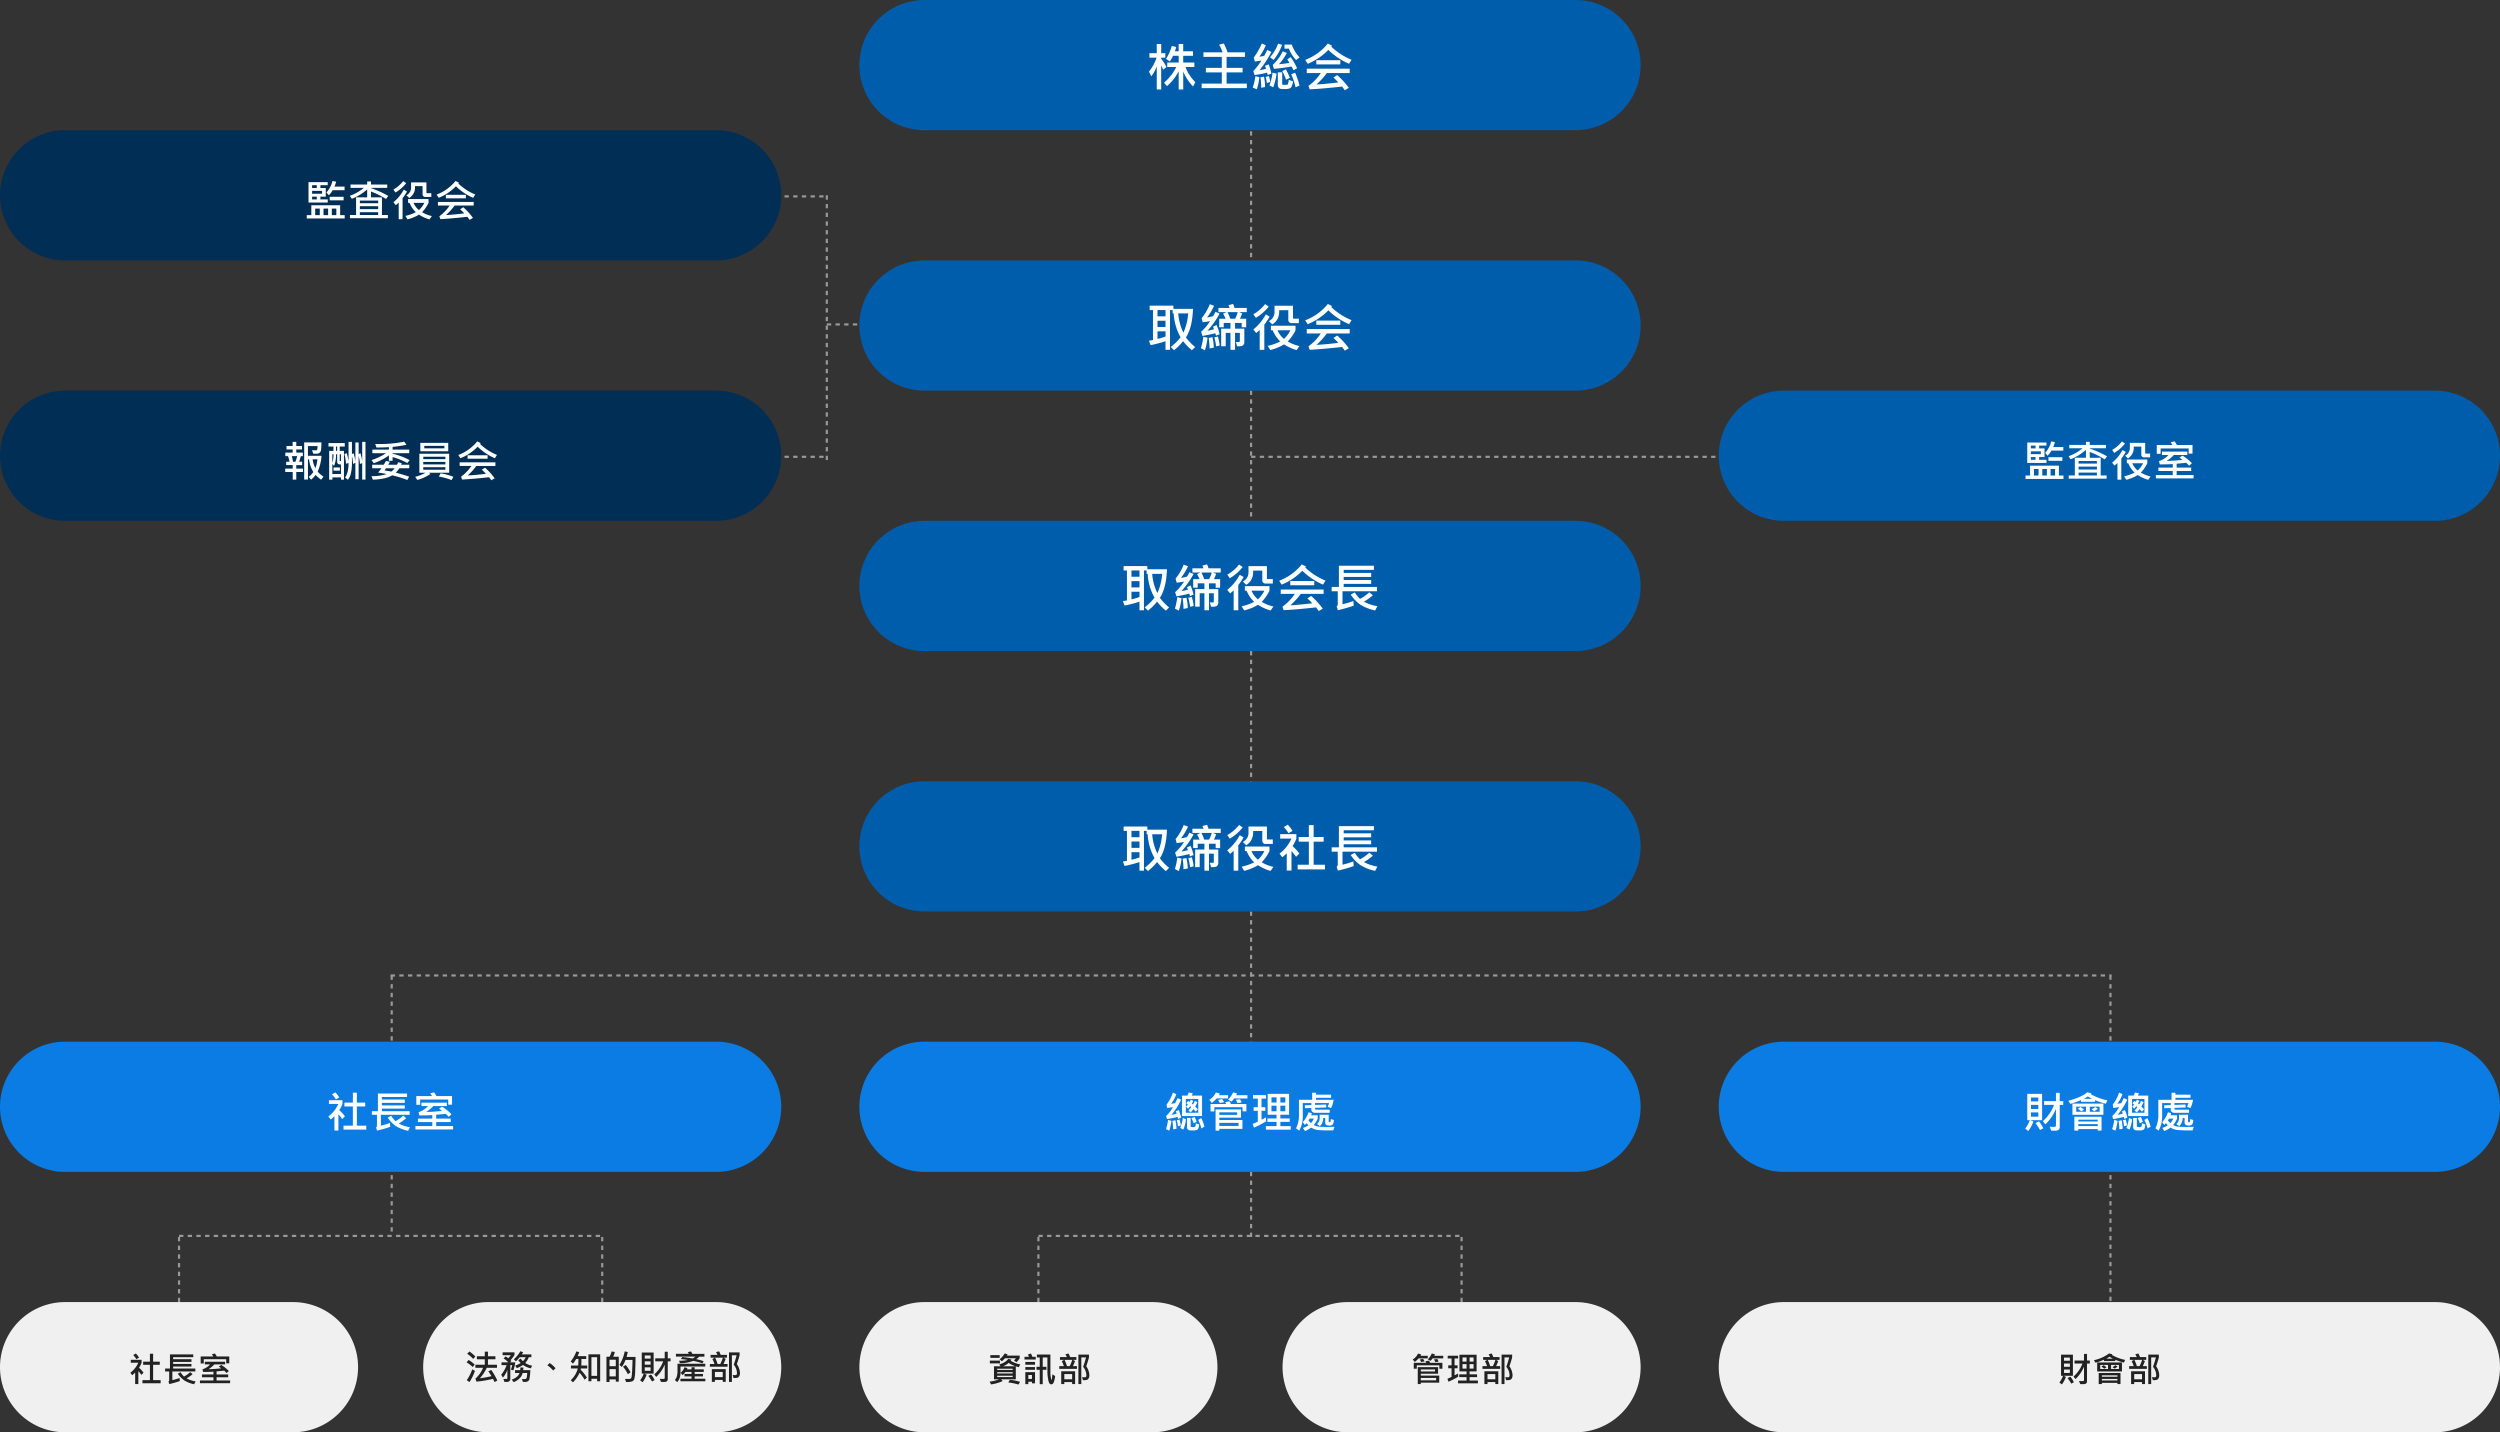
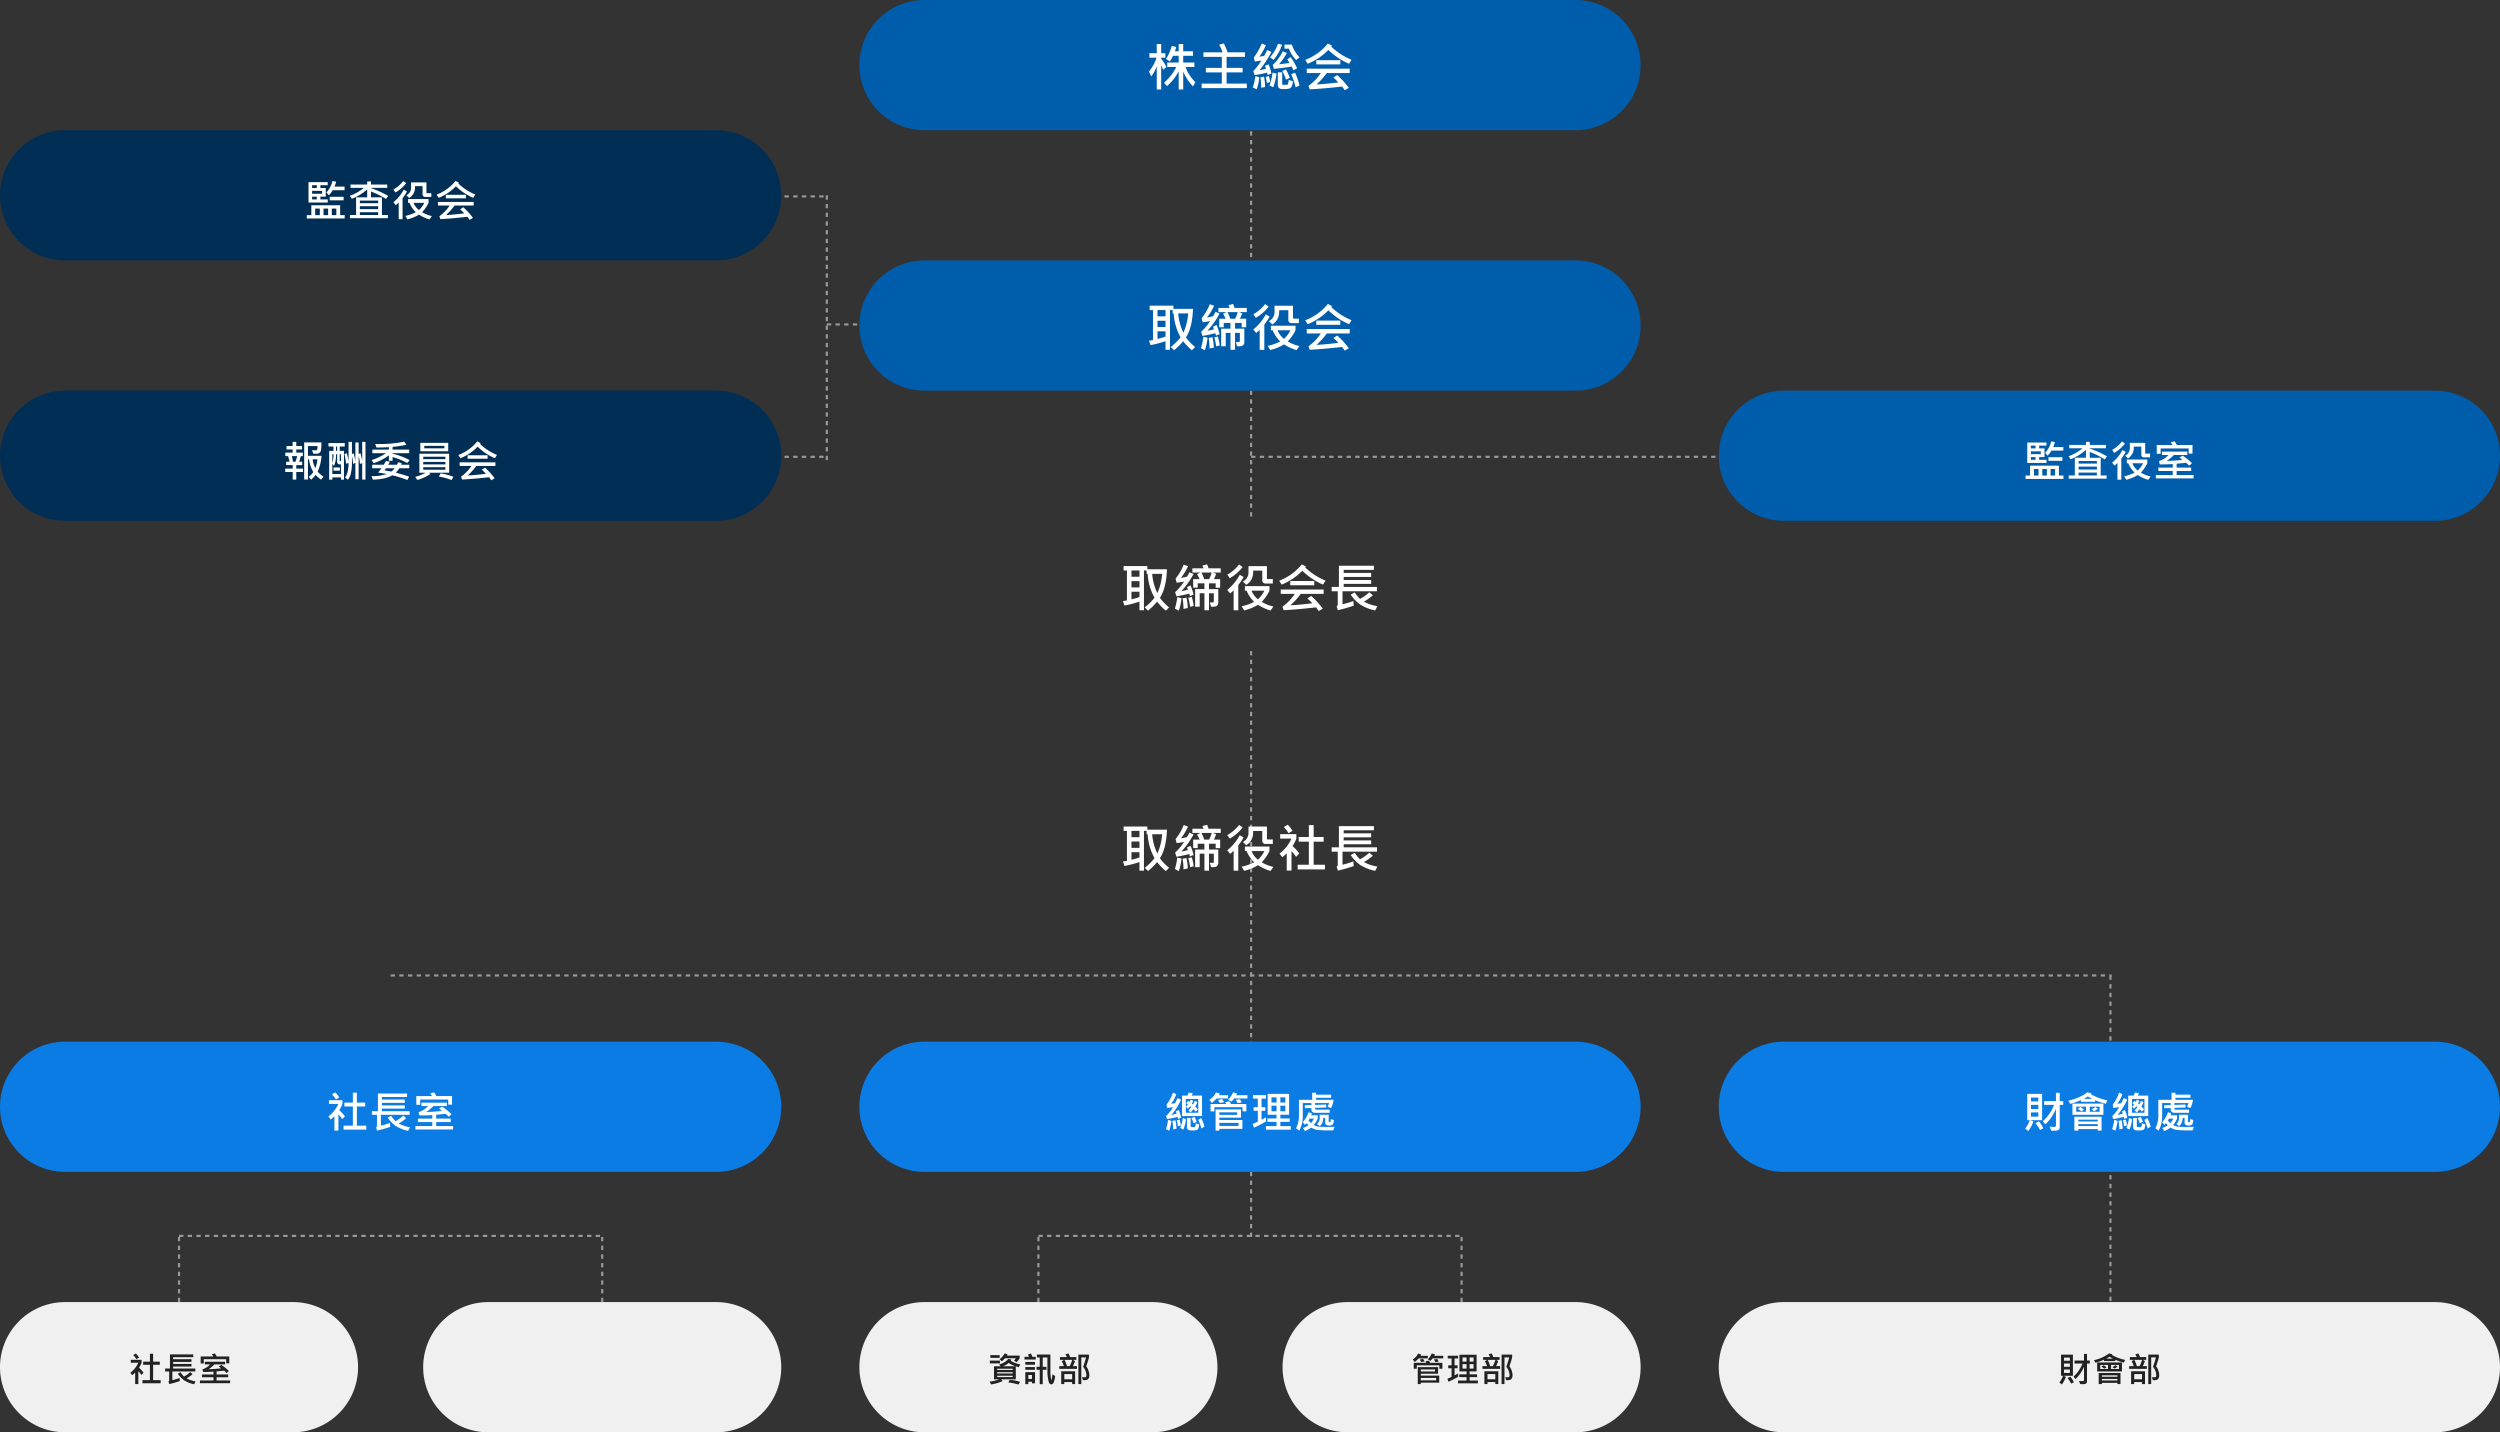
<svg xmlns="http://www.w3.org/2000/svg" width="1152" height="660" viewBox="0 0 1152 660">
  <rect x="0" y="0" width="1152" height="660" fill="#333333" stroke="none" />
  <g id="ir-201-jp" transform="translate(-3678 -3676)">
    <path id="Path_588" data-name="Path 588" d="M0,0V270" transform="translate(4254.5 3976)" fill="none" stroke="#999" stroke-width="1" stroke-dasharray="2" />
    <path id="Path_589" data-name="Path 589" d="M0,0V60" transform="translate(4254.5 3736.5)" fill="none" stroke="#999" stroke-width="1" stroke-dasharray="2" />
    <path id="Path_412" data-name="Path 412" d="M0,0V123" transform="translate(4059 3766)" fill="none" stroke="#999" stroke-width="1" stroke-dasharray="2" />
    <path id="Path_590" data-name="Path 590" d="M0,0V60" transform="translate(4254.5 3856)" fill="none" stroke="#999" stroke-width="1" stroke-dasharray="2" />
    <path id="Path_591" data-name="Path 591" d="M0,0H216" transform="translate(4254.5 3886.5)" fill="none" stroke="#999" stroke-width="1" stroke-dasharray="2" />
    <path id="Path_406" data-name="Path 406" d="M0,0H35.5" transform="translate(4023.5 3766.5)" fill="none" stroke="#999" stroke-width="1" stroke-dasharray="2" />
    <path id="Path_413" data-name="Path 413" d="M21,0H35.5" transform="translate(4038 3825.5)" fill="none" stroke="#999" stroke-width="1" stroke-dasharray="2" />
    <path id="Path_411" data-name="Path 411" d="M0,0H35.5" transform="translate(4023.5 3886.5)" fill="none" stroke="#999" stroke-width="1" stroke-dasharray="2" />
    <path id="Path_407" data-name="Path 407" d="M0,0H793" transform="translate(3858 4125.5)" fill="none" stroke="#999" stroke-width="1" stroke-dasharray="2" />
    <path id="Path_408" data-name="Path 408" d="M0,0H195" transform="translate(3760.5 4245.5)" fill="none" stroke="#999" stroke-width="1" stroke-dasharray="2" />
-     <path id="Path_592" data-name="Path 592" d="M0,0V120" transform="translate(3858.5 4125.5)" fill="none" stroke="#999" stroke-width="1" stroke-dasharray="2" />
    <path id="Path_593" data-name="Path 593" d="M0,0V30" transform="translate(3760.5 4246)" fill="none" stroke="#999" stroke-width="1" stroke-dasharray="2" />
    <path id="Path_594" data-name="Path 594" d="M0,0V30" transform="translate(3955.5 4246)" fill="none" stroke="#999" stroke-width="1" stroke-dasharray="2" />
    <path id="Path_595" data-name="Path 595" d="M0,0V30" transform="translate(4156.5 4246)" fill="none" stroke="#999" stroke-width="1" stroke-dasharray="2" />
    <path id="Path_596" data-name="Path 596" d="M0,0V30" transform="translate(4351.5 4246)" fill="none" stroke="#999" stroke-width="1" stroke-dasharray="2" />
    <path id="Path_597" data-name="Path 597" d="M0,0V150" transform="translate(4650.5 4125.5)" fill="none" stroke="#999" stroke-width="1" stroke-dasharray="2" />
    <path id="Path_598" data-name="Path 598" d="M30,0H330a30,30,0,0,1,0,60H30A30,30,0,0,1,30,0Z" transform="translate(4074 3676)" fill="#005dab" />
    <path id="Path_599" data-name="Path 599" d="M-25.148-2.109-26.262-.187a21.656,21.656,0,0,1-4.512-6.867V1.219h-2.086V-7.172A21.961,21.961,0,0,1-38.285-.316L-39.6-1.922a21.91,21.91,0,0,0,5.613-7.2h-4.148V-11.18h5.273v-3.105h-2.59a14.732,14.732,0,0,1-1.512,2.6l-1.723-1.184a21.005,21.005,0,0,0,2.637-5.977l2.039.5a13.13,13.13,0,0,1-.6,1.969h1.746v-3.352h2.086v3.352h4.512v2.086h-4.512v3.105h5.145v2.063h-4.055a13.752,13.752,0,0,0,1.8,3.615A17.752,17.752,0,0,0-25.148-2.109ZM-38.5-9.141l-1.512,1.313q-.258-.668-.914-2.062V1.219h-2.039V-9.457A16.552,16.552,0,0,1-45.5-4.8l-1.055-2.227a19.523,19.523,0,0,0,3.5-6.41h-3.293V-15.48h3.387v-4.242h2.039v4.242h1.9v2.039h-1.9v.527A23.466,23.466,0,0,1-38.5-9.141ZM-1.465.6H-22.277V-1.488h9.293V-6.645h-7.348V-8.73h7.348V-13.8h-8.473v-2.086h8.813a18.415,18.415,0,0,0-1.582-3.527l2.156-.574a30.091,30.091,0,0,1,1.746,4.1h7.992V-13.8h-8.449V-8.73H-3.41v2.086h-7.371v5.156h9.316ZM9.867-16.078A49.626,49.626,0,0,1,4.395-7.652a29.43,29.43,0,0,0,3-.656q-.387-1.137-.48-1.359l1.676-.7A21.752,21.752,0,0,1,9.844-6.094l-1.711.645q-.164-.727-.258-1.078A53.974,53.974,0,0,1,2.109-5.4l-.6-1.816a30.591,30.591,0,0,0,3.75-4.875L2.2-11.66l-.445-1.828a35.084,35.084,0,0,0,3.691-6.48l1.875.82a29.989,29.989,0,0,1-2.977,5.273q.867-.117,2.2-.387l1.441-2.707Zm4.945-3.27A24.611,24.611,0,0,1,10.9-12.41L9.188-13.582a19.007,19.007,0,0,0,3.75-6.316Zm8.063,5.789L21.234-12.34a16.687,16.687,0,0,1-3.328-5.227H15.891v-1.875h3.387A14.993,14.993,0,0,0,22.875-13.559ZM21.691-8.543l-1.676.938a13.6,13.6,0,0,0-.867-1.734q-4.57.785-8.18,1.055l-.48-1.84a19.987,19.987,0,0,0,4.605-6.223l1.9.75a26.436,26.436,0,0,1-3.645,5.2q2.414-.211,4.816-.621A11.2,11.2,0,0,0,17.156-12.6l1.559-1.1A26.692,26.692,0,0,1,21.691-8.543ZM18.363-4.1l-1.781.809a22.467,22.467,0,0,0-1.7-3.949l1.652-.82A25.849,25.849,0,0,1,18.363-4.1Zm1.465,1.629A8.051,8.051,0,0,1,19.119.006a1.911,1.911,0,0,1-1.008.8,8.43,8.43,0,0,1-2.385.223A6.683,6.683,0,0,1,13.857.873a1.533,1.533,0,0,1-.727-.639A2.2,2.2,0,0,1,12.82-.984V-6.668h2.016V-1.3q0,.387.352.387h1.688q.5,0,.68-.6a10.869,10.869,0,0,0,.3-1.723Zm-7.594-3.6A28.769,28.769,0,0,1,10.7.234L8.977-.621a27.549,27.549,0,0,0,1.418-5.906ZM22.8-.574,21,.234a33.328,33.328,0,0,0-2.016-6.023L20.766-6.5A30.12,30.12,0,0,1,22.8-.574ZM9.316-2.262,7.758-1.7a14.1,14.1,0,0,0-.539-2.859l1.488-.41A15.443,15.443,0,0,1,9.316-2.262ZM4.324-4.418A26.447,26.447,0,0,1,3.117,1.148L1.277.34A30.284,30.284,0,0,0,2.5-4.922ZM6.938.094,5.156.434A26.6,26.6,0,0,0,4.8-4.348L6.434-4.7A21.319,21.319,0,0,1,6.938.094ZM46.8-12.457l-1.16,1.852a31.311,31.311,0,0,1-9.527-6.387,28.1,28.1,0,0,1-9.527,6.387l-1.148-1.8a24.575,24.575,0,0,0,10.441-7.535l1.9.961a1.6,1.6,0,0,1-.34.457A29.5,29.5,0,0,0,46.8-12.457Zm-5.191,2.133H30.551V-12.27H41.613ZM45.938-6.34H35.379a32.686,32.686,0,0,1-4.758,5.262q4.43-.223,10.055-.937a19,19,0,0,0-2.25-2.227L40.172-5.4A35.481,35.481,0,0,1,45.527.48l-1.852,1.1q-.621-.914-1.242-1.7Q33.5.879,27.5,1.172L26.953-.434A22.83,22.83,0,0,0,32.637-6.34h-6.48V-8.355H45.938Z" transform="translate(4254 3716)" fill="#fff" />
    <path id="Path_600" data-name="Path 600" d="M30,0H330a30,30,0,0,1,0,60H30A30,30,0,0,1,30,0Z" transform="translate(4074 3796)" fill="#005dab" />
    <path id="Path_601" data-name="Path 601" d="M-25.277-.117l-1.488,1.512A25.191,25.191,0,0,1-30.82-2.789a26.508,26.508,0,0,1-4.172,4.16L-36.527-.117a25.106,25.106,0,0,0,4.535-4.465,25.069,25.069,0,0,1-3.164-10.992h-.48v-1.559h-1.23V1.2H-38.93V-2.766a54.32,54.32,0,0,1-6.891,1.8l-.738-2.062q.855-.094,1.852-.293V-17.133h-1.535v-2.016h10.934v1.465h9.047Q-26.6-8.906-29.52-4.535A22.592,22.592,0,0,0-25.277-.117ZM-38.93-14.227v-2.906h-3.691v2.906Zm10.441-1.348H-33.07a24.522,24.522,0,0,0,2.379,8.883A26.063,26.063,0,0,0-28.488-15.574ZM-38.93-9.316v-2.895h-3.691v2.895Zm0,4.395v-2.4h-3.691v3.5A27.912,27.912,0,0,0-38.93-4.922Zm37.441-11.25H-5.039l1.418.574a14.99,14.99,0,0,1-1.008,2.473h2.871v3.938H-3.82V-11.2h-3.07v2.66h4.277v6.258A1.923,1.923,0,0,1-3.187-.914q-.574.6-2.742.48l-.6-1.992q.633.035,1.02.035a1.379,1.379,0,0,0,.7-.105.435.435,0,0,0,.135-.363V-6.621H-6.891V1.2H-9V-6.621h-2.18V-.434h-2.1V-8.543H-9V-11.2h-3.094v1.992H-14.18v-3.914h2.953a14.528,14.528,0,0,0-1.184-2.309l1.535-.738h-3.668v-1.945H-9.41a12.067,12.067,0,0,0-.527-1.254l2.133-.574a8.374,8.374,0,0,1,.68,1.828h5.637Zm-4.172,0h-4.711a21.493,21.493,0,0,1,1.277,3.047h2.25A14.808,14.808,0,0,0-5.66-16.172ZM-14.016-6l-1.676.668a4.881,4.881,0,0,0-.316-1.125q-2.73.715-5.883,1.254l-.621-1.922a23.472,23.472,0,0,0,4.125-4.922q-1.172.27-3.41.551l-.5-1.875a23.41,23.41,0,0,0,3.75-6.457l1.992.727A26.313,26.313,0,0,1-19.8-13.723a23.282,23.282,0,0,0,2.719-.539,10.3,10.3,0,0,0,1.148-2.062l1.922.82a37.214,37.214,0,0,1-5.59,7.875,25.955,25.955,0,0,0,2.977-.633,8.606,8.606,0,0,0-.434-1.172l1.652-.809A21.215,21.215,0,0,1-14.016-6Zm.047,5.227-1.652.387a23.4,23.4,0,0,0-.82-4.172l1.605-.387A19.467,19.467,0,0,1-13.969-.773Zm-5.59-3.6a26.556,26.556,0,0,1-1.23,5.789L-22.605.434a30.117,30.117,0,0,0,1.1-5.262ZM-16.676.188l-1.969.387a30.35,30.35,0,0,0-.41-4.852l1.746-.328A21.789,21.789,0,0,1-16.676.188Zm25.289-18.9a20.456,20.456,0,0,1-5.93,5.156L1.535-15.187a18.45,18.45,0,0,0,5.426-4.687Zm13.9,7.605H19.324a1.471,1.471,0,0,1-1.664-1.664v-4.289h-4.2q.164,4.512-3.187,6.551l-1.57-1.512a4.635,4.635,0,0,0,2.6-4.277v-2.824h8.5v5.566a.347.347,0,0,0,.4.387h2.309Zm-13.465-3A26.753,26.753,0,0,1,6.6-10.418V1.219H4.465V-7.945L2.859-6.551,1.512-8.156a22.9,22.9,0,0,0,5.766-6.984ZM22.781-.527l-1.3,1.852a20.935,20.935,0,0,1-5.789-2.648,21.514,21.514,0,0,1-6.375,2.6l-1.16-1.9A23.074,23.074,0,0,0,13.922-2.66a15.117,15.117,0,0,1-3.48-5.168h-.8V-9.914H20.977v2.086A20.149,20.149,0,0,1,17.4-2.66,18.245,18.245,0,0,0,22.781-.527Zm-4.16-7.3H12.668a10.607,10.607,0,0,0,2.977,3.984A12.986,12.986,0,0,0,18.621-7.828ZM46.8-12.457l-1.16,1.852a31.311,31.311,0,0,1-9.527-6.387,28.1,28.1,0,0,1-9.527,6.387l-1.148-1.8a24.575,24.575,0,0,0,10.441-7.535l1.9.961a1.6,1.6,0,0,1-.34.457A29.5,29.5,0,0,0,46.8-12.457Zm-5.191,2.133H30.551V-12.27H41.613ZM45.938-6.34H35.379a32.686,32.686,0,0,1-4.758,5.262q4.43-.223,10.055-.937a19,19,0,0,0-2.25-2.227L40.172-5.4A35.481,35.481,0,0,1,45.527.48l-1.852,1.1q-.621-.914-1.242-1.7Q33.5.879,27.5,1.172L26.953-.434A22.83,22.83,0,0,0,32.637-6.34h-6.48V-8.355H45.938Z" transform="translate(4254 3836)" fill="#fff" />
-     <path id="Path_602" data-name="Path 602" d="M30,0H330a30,30,0,0,1,0,60H30A30,30,0,0,1,30,0Z" transform="translate(4074 3916)" fill="#005dab" />
    <path id="Path_603" data-name="Path 603" d="M-37.277-.117l-1.488,1.512A25.191,25.191,0,0,1-42.82-2.789a26.508,26.508,0,0,1-4.172,4.16L-48.527-.117a25.106,25.106,0,0,0,4.535-4.465,25.069,25.069,0,0,1-3.164-10.992h-.48v-1.559h-1.23V1.2H-50.93V-2.766a54.32,54.32,0,0,1-6.891,1.8l-.738-2.062q.855-.094,1.852-.293V-17.133h-1.535v-2.016h10.934v1.465h9.047Q-38.6-8.906-41.52-4.535A22.592,22.592,0,0,0-37.277-.117ZM-50.93-14.227v-2.906h-3.691v2.906Zm10.441-1.348H-45.07a24.522,24.522,0,0,0,2.379,8.883A26.063,26.063,0,0,0-40.488-15.574ZM-50.93-9.316v-2.895h-3.691v2.895Zm0,4.395v-2.4h-3.691v3.5A27.912,27.912,0,0,0-50.93-4.922Zm37.441-11.25h-3.551l1.418.574a14.99,14.99,0,0,1-1.008,2.473h2.871v3.938H-15.82V-11.2h-3.07v2.66h4.277v6.258a1.923,1.923,0,0,1-.574,1.371q-.574.6-2.742.48l-.6-1.992q.633.035,1.02.035a1.379,1.379,0,0,0,.7-.105.435.435,0,0,0,.135-.363V-6.621h-2.215V1.2H-21V-6.621h-2.18V-.434h-2.1V-8.543H-21V-11.2h-3.094v1.992H-26.18v-3.914h2.953a14.528,14.528,0,0,0-1.184-2.309l1.535-.738h-3.668v-1.945h5.133a12.067,12.067,0,0,0-.527-1.254l2.133-.574a8.374,8.374,0,0,1,.68,1.828h5.637Zm-4.172,0h-4.711a21.493,21.493,0,0,1,1.277,3.047h2.25A14.808,14.808,0,0,0-17.66-16.172ZM-26.016-6l-1.676.668a4.881,4.881,0,0,0-.316-1.125q-2.73.715-5.883,1.254l-.621-1.922a23.472,23.472,0,0,0,4.125-4.922q-1.172.27-3.41.551l-.5-1.875a23.41,23.41,0,0,0,3.75-6.457l1.992.727A26.313,26.313,0,0,1-31.8-13.723a23.282,23.282,0,0,0,2.719-.539,10.3,10.3,0,0,0,1.148-2.062l1.922.82a37.214,37.214,0,0,1-5.59,7.875,25.955,25.955,0,0,0,2.977-.633,8.606,8.606,0,0,0-.434-1.172l1.652-.809A21.215,21.215,0,0,1-26.016-6Zm.047,5.227-1.652.387a23.4,23.4,0,0,0-.82-4.172l1.605-.387A19.466,19.466,0,0,1-25.969-.773Zm-5.59-3.6a26.556,26.556,0,0,1-1.23,5.789L-34.605.434a30.117,30.117,0,0,0,1.1-5.262ZM-28.676.188l-1.969.387a30.35,30.35,0,0,0-.41-4.852l1.746-.328A21.789,21.789,0,0,1-28.676.188Zm25.289-18.9a20.456,20.456,0,0,1-5.93,5.156l-1.148-1.629a18.45,18.45,0,0,0,5.426-4.687Zm13.9,7.605H7.324A1.471,1.471,0,0,1,5.66-12.773v-4.289h-4.2q.164,4.512-3.187,6.551l-1.57-1.512A4.635,4.635,0,0,0-.691-16.3v-2.824H7.8v5.566a.347.347,0,0,0,.4.387h2.309Zm-13.465-3A26.753,26.753,0,0,1-5.4-10.418V1.219H-7.535V-7.945L-9.141-6.551l-1.348-1.605a22.9,22.9,0,0,0,5.766-6.984ZM10.781-.527,9.48,1.324A20.935,20.935,0,0,1,3.691-1.324a21.514,21.514,0,0,1-6.375,2.6l-1.16-1.9A23.074,23.074,0,0,0,1.922-2.66a15.117,15.117,0,0,1-3.48-5.168h-.8V-9.914H8.977v2.086A20.149,20.149,0,0,1,5.4-2.66,18.246,18.246,0,0,0,10.781-.527Zm-4.16-7.3H.668A10.607,10.607,0,0,0,3.645-3.844,12.986,12.986,0,0,0,6.621-7.828ZM34.8-12.457l-1.16,1.852a31.311,31.311,0,0,1-9.527-6.387,28.1,28.1,0,0,1-9.527,6.387l-1.148-1.8a24.575,24.575,0,0,0,10.441-7.535l1.9.961a1.6,1.6,0,0,1-.34.457A29.5,29.5,0,0,0,34.8-12.457Zm-5.191,2.133H18.551V-12.27H29.613ZM33.938-6.34H23.379a32.686,32.686,0,0,1-4.758,5.262q4.43-.223,10.055-.937a19,19,0,0,0-2.25-2.227L28.172-5.4A35.481,35.481,0,0,1,33.527.48l-1.852,1.1q-.621-.914-1.242-1.7Q21.5.879,15.5,1.172L14.953-.434A22.83,22.83,0,0,0,20.637-6.34h-6.48V-8.355H33.938ZM58.512-7.559H42.621v6A36.553,36.553,0,0,0,47.637-3.07l.152,2.156a67.98,67.98,0,0,1-7.277,2.086l-.6-1.77a.97.97,0,0,0,.527-.867V-7.559H37.629V-9.551h3.34v-9.773H57.094V-17.4H43.172v1.395H55.828v1.852H43.172v1.418H55.828v1.77H43.172v1.418h15.34ZM58.7-.691,57.668,1.3A21.159,21.159,0,0,1,50.93-1.324,17.1,17.1,0,0,1,46.395-6L48.27-7.031a17.525,17.525,0,0,0,2.414,3,21.194,21.194,0,0,0,4.3-3.047l1.629,1.395a24.915,24.915,0,0,1-4.1,2.918A18.1,18.1,0,0,0,58.7-.691Z" transform="translate(4254 3956)" fill="#fff" />
-     <path id="Path_604" data-name="Path 604" d="M30,0H330a30,30,0,0,1,0,60H30A30,30,0,0,1,30,0Z" transform="translate(4074 4036)" fill="#005dab" />
    <path id="Path_605" data-name="Path 605" d="M-37.277-.117l-1.488,1.512A25.191,25.191,0,0,1-42.82-2.789a26.508,26.508,0,0,1-4.172,4.16L-48.527-.117a25.106,25.106,0,0,0,4.535-4.465,25.069,25.069,0,0,1-3.164-10.992h-.48v-1.559h-1.23V1.2H-50.93V-2.766a54.32,54.32,0,0,1-6.891,1.8l-.738-2.062q.855-.094,1.852-.293V-17.133h-1.535v-2.016h10.934v1.465h9.047Q-38.6-8.906-41.52-4.535A22.592,22.592,0,0,0-37.277-.117ZM-50.93-14.227v-2.906h-3.691v2.906Zm10.441-1.348H-45.07a24.522,24.522,0,0,0,2.379,8.883A26.063,26.063,0,0,0-40.488-15.574ZM-50.93-9.316v-2.895h-3.691v2.895Zm0,4.395v-2.4h-3.691v3.5A27.912,27.912,0,0,0-50.93-4.922Zm37.441-11.25h-3.551l1.418.574a14.99,14.99,0,0,1-1.008,2.473h2.871v3.938H-15.82V-11.2h-3.07v2.66h4.277v6.258a1.923,1.923,0,0,1-.574,1.371q-.574.6-2.742.48l-.6-1.992q.633.035,1.02.035a1.379,1.379,0,0,0,.7-.105.435.435,0,0,0,.135-.363V-6.621h-2.215V1.2H-21V-6.621h-2.18V-.434h-2.1V-8.543H-21V-11.2h-3.094v1.992H-26.18v-3.914h2.953a14.528,14.528,0,0,0-1.184-2.309l1.535-.738h-3.668v-1.945h5.133a12.067,12.067,0,0,0-.527-1.254l2.133-.574a8.374,8.374,0,0,1,.68,1.828h5.637Zm-4.172,0h-4.711a21.493,21.493,0,0,1,1.277,3.047h2.25A14.808,14.808,0,0,0-17.66-16.172ZM-26.016-6l-1.676.668a4.881,4.881,0,0,0-.316-1.125q-2.73.715-5.883,1.254l-.621-1.922a23.472,23.472,0,0,0,4.125-4.922q-1.172.27-3.41.551l-.5-1.875a23.41,23.41,0,0,0,3.75-6.457l1.992.727A26.313,26.313,0,0,1-31.8-13.723a23.282,23.282,0,0,0,2.719-.539,10.3,10.3,0,0,0,1.148-2.062l1.922.82a37.214,37.214,0,0,1-5.59,7.875,25.955,25.955,0,0,0,2.977-.633,8.606,8.606,0,0,0-.434-1.172l1.652-.809A21.215,21.215,0,0,1-26.016-6Zm.047,5.227-1.652.387a23.4,23.4,0,0,0-.82-4.172l1.605-.387A19.466,19.466,0,0,1-25.969-.773Zm-5.59-3.6a26.556,26.556,0,0,1-1.23,5.789L-34.605.434a30.117,30.117,0,0,0,1.1-5.262ZM-28.676.188l-1.969.387a30.35,30.35,0,0,0-.41-4.852l1.746-.328A21.789,21.789,0,0,1-28.676.188Zm25.289-18.9a20.456,20.456,0,0,1-5.93,5.156l-1.148-1.629a18.45,18.45,0,0,0,5.426-4.687Zm13.9,7.605H7.324A1.471,1.471,0,0,1,5.66-12.773v-4.289h-4.2q.164,4.512-3.187,6.551l-1.57-1.512A4.635,4.635,0,0,0-.691-16.3v-2.824H7.8v5.566a.347.347,0,0,0,.4.387h2.309Zm-13.465-3A26.753,26.753,0,0,1-5.4-10.418V1.219H-7.535V-7.945L-9.141-6.551l-1.348-1.605a22.9,22.9,0,0,0,5.766-6.984ZM10.781-.527,9.48,1.324A20.935,20.935,0,0,1,3.691-1.324a21.514,21.514,0,0,1-6.375,2.6l-1.16-1.9A23.074,23.074,0,0,0,1.922-2.66a15.117,15.117,0,0,1-3.48-5.168h-.8V-9.914H8.977v2.086A20.149,20.149,0,0,1,5.4-2.66,18.246,18.246,0,0,0,10.781-.527Zm-4.16-7.3H.668A10.607,10.607,0,0,0,3.645-3.844,12.986,12.986,0,0,0,6.621-7.828Zm12.984-9.281L17.73-16.055a13.9,13.9,0,0,0-2.156-2.836L17.4-19.969A15.243,15.243,0,0,1,19.605-17.109ZM34.535.621H21.961V-1.535h5.156V-12.164H22.441v-2.145h4.676v-5.473h2.215v5.473h4.605v2.145H29.332V-1.535h5.2ZM22.723-6.691,21.211-5.156a15.729,15.729,0,0,0-2.086-2.625v8.93h-2.2V-6.82a20.781,20.781,0,0,1-2.039,1.852l-1.3-1.676a17.464,17.464,0,0,0,5.5-6.914H13.9v-2.062h7.465v2.063a18.165,18.165,0,0,1-1.758,3.434A21.25,21.25,0,0,1,22.723-6.691Zm35.789-.867H42.621v6A36.553,36.553,0,0,0,47.637-3.07l.152,2.156a67.98,67.98,0,0,1-7.277,2.086l-.6-1.77a.97.97,0,0,0,.527-.867V-7.559H37.629V-9.551h3.34v-9.773H57.094V-17.4H43.172v1.395H55.828v1.852H43.172v1.418H55.828v1.77H43.172v1.418h15.34ZM58.7-.691,57.668,1.3A21.159,21.159,0,0,1,50.93-1.324,17.1,17.1,0,0,1,46.395-6L48.27-7.031a17.525,17.525,0,0,0,2.414,3,21.194,21.194,0,0,0,4.3-3.047l1.629,1.395a24.915,24.915,0,0,1-4.1,2.918A18.1,18.1,0,0,0,58.7-.691Z" transform="translate(4254 4076)" fill="#fff" />
    <path id="Path_606" data-name="Path 606" d="M30,0H330a30,30,0,0,1,0,60H30A30,30,0,0,1,30,0Z" transform="translate(4470 3856)" fill="#005dab" />
    <path id="Path_607" data-name="Path 607" d="M-21.221-12.363H-26.68a11.426,11.426,0,0,1-1.777,2.344l-1.123-1.3A12.168,12.168,0,0,0-26.8-16.582l1.7.3A15.542,15.542,0,0,1-25.879-14h4.658ZM-28.965-6.68h-8.877v-9.4h8.857v1.426h-3.379v1.279h2.48v3.994h-2.48v1.27h3.4Zm-5.059-6.7v-1.279h-2.158v1.279Zm2.441,2.656v-1.318h-4.6v1.318Zm-2.441,2.607v-1.27h-2.158v1.27Zm12.363.439h-6.416V-9.316h6.416Zm.5,8.359h-17.48V-.859h2.1V-5.42h13.281V-.859h2.1ZM-25.02-3.877H-27.1V-.859h2.08ZM-28.8-.859V-3.877h-2.119V-.859Zm-3.838,0V-3.877h-2.119V-.859ZM-1.1-9.736-2.119-8.3a36.31,36.31,0,0,0-6.924-3.437v2.676H-4V-.918h2.725V.557H-18.74V-.918h2.822V-9.062H-10.8v-3.662a23.763,23.763,0,0,1-7.08,4.346l-.918-1.4a21.385,21.385,0,0,0,6.475-3.662h-6.152v-1.523H-10.8v-1.416h1.758v1.416h7.48v1.523h-7.48v.117A48.727,48.727,0,0,1-1.1-9.736ZM-5.742-6.377V-7.559H-14.18v1.182Zm0,2.734V-4.98H-14.18v1.338Zm0,2.725v-1.3H-14.18v1.3ZM7.178-15.6a17.047,17.047,0,0,1-4.941,4.3l-.957-1.357A15.375,15.375,0,0,0,5.8-16.562ZM18.76-9.258H16.1a1.226,1.226,0,0,1-1.387-1.387v-3.574h-3.5A5.644,5.644,0,0,1,8.564-8.76L7.256-10.02a3.863,3.863,0,0,0,2.168-3.564v-2.354H16.5V-11.3a.289.289,0,0,0,.332.322H18.76Zm-11.221-2.5A22.294,22.294,0,0,1,5.5-8.682v9.7H3.721V-6.621L2.383-5.459,1.26-6.8a19.081,19.081,0,0,0,4.8-5.82ZM18.984-.439,17.9,1.1A17.446,17.446,0,0,1,13.076-1.1,17.928,17.928,0,0,1,7.764,1.064L6.8-.518a19.228,19.228,0,0,0,4.8-1.7A12.6,12.6,0,0,1,8.7-6.523H8.037V-8.262H17.48v1.738A16.791,16.791,0,0,1,14.5-2.217,15.2,15.2,0,0,0,18.984-.439ZM15.518-6.523H10.557a8.839,8.839,0,0,0,2.48,3.32A10.822,10.822,0,0,0,15.518-6.523ZM38.3-10.977H36.543V-13.34H23.623V-10.9H21.836v-4.043h7.246q-.469-.781-.82-1.26l1.8-.439q.4.6,1.045,1.7h7.2ZM38.8.459H21.416V-1.1H29.2V-2.959H22.578V-4.541H29.2V-6.162q-2.432.176-5.977.146l-.342-1.5a9.931,9.931,0,0,0,4.355-2.822H24.219V-11.9h11.7v1.563H29.7A15.634,15.634,0,0,1,26.357-7.6a72.984,72.984,0,0,0,7.285-.5A12.8,12.8,0,0,0,32.3-9.082l1.377-.977a22.409,22.409,0,0,1,4.375,3.5L36.777-5.381a17.384,17.384,0,0,0-1.4-1.357q-2.148.225-4.385.4v1.8h6.7v1.582H31V-1.1h7.8Z" transform="translate(4650 3896)" fill="#fff" />
    <path id="Path_608" data-name="Path 608" d="M30,0H330a30,30,0,0,1,0,60H30A30,30,0,0,1,30,0Z" transform="translate(3678 3736)" fill="#012e54" />
    <path id="Path_609" data-name="Path 609" d="M-21.221-12.363H-26.68a11.426,11.426,0,0,1-1.777,2.344l-1.123-1.3A12.168,12.168,0,0,0-26.8-16.582l1.7.3A15.542,15.542,0,0,1-25.879-14h4.658ZM-28.965-6.68h-8.877v-9.4h8.857v1.426h-3.379v1.279h2.48v3.994h-2.48v1.27h3.4Zm-5.059-6.7v-1.279h-2.158v1.279Zm2.441,2.656v-1.318h-4.6v1.318Zm-2.441,2.607v-1.27h-2.158v1.27Zm12.363.439h-6.416V-9.316h6.416Zm.5,8.359h-17.48V-.859h2.1V-5.42h13.281V-.859h2.1ZM-25.02-3.877H-27.1V-.859h2.08ZM-28.8-.859V-3.877h-2.119V-.859Zm-3.838,0V-3.877h-2.119V-.859ZM-1.1-9.736-2.119-8.3a36.31,36.31,0,0,0-6.924-3.437v2.676H-4V-.918h2.725V.557H-18.74V-.918h2.822V-9.062H-10.8v-3.662a23.763,23.763,0,0,1-7.08,4.346l-.918-1.4a21.385,21.385,0,0,0,6.475-3.662h-6.152v-1.523H-10.8v-1.416h1.758v1.416h7.48v1.523h-7.48v.117A48.727,48.727,0,0,1-1.1-9.736ZM-5.742-6.377V-7.559H-14.18v1.182Zm0,2.734V-4.98H-14.18v1.338Zm0,2.725v-1.3H-14.18v1.3ZM7.178-15.6a17.047,17.047,0,0,1-4.941,4.3l-.957-1.357A15.375,15.375,0,0,0,5.8-16.562ZM18.76-9.258H16.1a1.226,1.226,0,0,1-1.387-1.387v-3.574h-3.5A5.644,5.644,0,0,1,8.564-8.76L7.256-10.02a3.863,3.863,0,0,0,2.168-3.564v-2.354H16.5V-11.3a.289.289,0,0,0,.332.322H18.76Zm-11.221-2.5A22.294,22.294,0,0,1,5.5-8.682v9.7H3.721V-6.621L2.383-5.459,1.26-6.8a19.081,19.081,0,0,0,4.8-5.82ZM18.984-.439,17.9,1.1A17.446,17.446,0,0,1,13.076-1.1,17.928,17.928,0,0,1,7.764,1.064L6.8-.518a19.228,19.228,0,0,0,4.8-1.7A12.6,12.6,0,0,1,8.7-6.523H8.037V-8.262H17.48v1.738A16.791,16.791,0,0,1,14.5-2.217,15.2,15.2,0,0,0,18.984-.439ZM15.518-6.523H10.557a8.839,8.839,0,0,0,2.48,3.32A10.822,10.822,0,0,0,15.518-6.523ZM39-10.381l-.967,1.543A26.093,26.093,0,0,1,30.1-14.16a23.413,23.413,0,0,1-7.939,5.322l-.957-1.5a20.479,20.479,0,0,0,8.7-6.279l1.582.8a1.331,1.331,0,0,1-.283.381A24.584,24.584,0,0,0,39-10.381ZM34.678-8.6H25.459v-1.621h9.219Zm3.6,3.32h-8.8A27.238,27.238,0,0,1,25.518-.9q3.691-.186,8.379-.781a15.835,15.835,0,0,0-1.875-1.855L33.477-4.5A29.568,29.568,0,0,1,37.939.4L36.4,1.318Q35.879.557,35.361-.1,27.92.732,22.92.977L22.461-.361A19.025,19.025,0,0,0,27.2-5.283H21.8v-1.68H38.281Z" transform="translate(3858 3776)" fill="#fff" />
    <path id="Path_610" data-name="Path 610" d="M30,0H330a30,30,0,0,1,0,60H30A30,30,0,0,1,30,0Z" transform="translate(3678 3856)" fill="#012e54" />
    <path id="Path_611" data-name="Path 611" d="M-40.361-2.5h-3.115V1h-1.641V-2.5h-3.447V-4.082h3.447v-1.6h-3.027V-7.236H-46.6A18.4,18.4,0,0,0-47.275-9.8h-1.24v-1.631h3.359V-12.9h-2.822v-1.582h2.822V-16.4h1.68v1.914h2.637V-12.9h-2.637v1.465h3.037V-9.8h-.918q-.244.957-.781,2.568h1.377v1.553h-2.715v1.6h3.115Zm-2.7-7.3h-2.461q.273,1.025.557,2.568h1.1A19.869,19.869,0,0,0-43.057-9.8ZM-30.937-.361l-1.1,1.4a17.54,17.54,0,0,1-2.559-2.2A13.323,13.323,0,0,1-36.66,1.064L-37.744-.283a10.31,10.31,0,0,0,2.129-2.2A14.5,14.5,0,0,1-37.6-8.34h-.5V.977h-1.729V-16.143h7.939q0,1.523-.107,2.788a3.488,3.488,0,0,1-.371,1.6,3.5,3.5,0,0,1-.581.581,3.586,3.586,0,0,1-1.753.249q-.439,0-.947-.029l-.576-1.582q.518.02,1.963.02a.455.455,0,0,0,.371-.21,4.987,4.987,0,0,0,.205-1.714H-38.1v4.482h6.24a20.684,20.684,0,0,1-1.768,7.285A13.031,13.031,0,0,0-30.937-.361ZM-33.721-8.34h-2.217a11.935,11.935,0,0,0,1.26,4.082A16.552,16.552,0,0,0-33.721-8.34Zm22.139,9.355H-13.1V-6.621l-1.045.439a19,19,0,0,0-.6-3.76V.8h-1.5V-6.738l-1.064.518A17.982,17.982,0,0,0-17.822-9.8v2.568a25.446,25.446,0,0,1-.41,5.078A7.364,7.364,0,0,1-19.7,1.064L-21,.039q1.611-2.148,1.611-6.68l-1.152.322a32.952,32.952,0,0,0-.742-4.482l1.084-.361a29.505,29.505,0,0,1,.811,3.76v-8.975h1.563V-10.8l.82-.3a31.617,31.617,0,0,1,.762,3.8v-8.8h1.5v5.3l.84-.361A26.778,26.778,0,0,1-13.1-7.6v-8.779h1.514Zm-9.561-15.254h-2.314v2H-21.5V1.016h-1.377V-.02h-3.975V1.016H-28.32V-12.236h1.982v-2h-2.3V-15.82h7.5Zm-3.5,2v-2h-.537v2Zm1.758,4.7v-3.145h-.576v2.861q0,.283.254.283Zm-3.457-3.145h-.518v3.945A11.5,11.5,0,0,0-26.338-10.684Zm3.457,9.1V-6.016h-.742a.91.91,0,0,1-.718-.352,1.327,1.327,0,0,1-.3-.889v-3.428h-.537a12.282,12.282,0,0,1-.889,5.361l-.791-.859v4.6Zm-.5-1.533h-2.939V-4.58h2.939ZM8.779-7.979,7.7-6.641A34.943,34.943,0,0,0,.9-9.385v1.729H-.8v-2.52A25.176,25.176,0,0,1-7.783-6.543L-8.779-8a25.543,25.543,0,0,0,6.621-3.164h-6.26v-1.66H-.8v-1.113q-3.057.156-5.723.156L-7.1-15.42q.957.02,1.875.02A54.293,54.293,0,0,0,6.26-16.484L7.3-15.039A52.906,52.906,0,0,1,.9-14.082v1.26H8.584l-.02,1.66H.9v.225A33.779,33.779,0,0,1,8.779-7.979ZM8.6-4.219H4a10.265,10.265,0,0,1-1.621,2Q7.119-.908,8.535-.342L7.7,1.182A51.5,51.5,0,0,0,.762-.977Q-2.3.859-8.2,1.035l-.615-1.65a20.3,20.3,0,0,0,7-.947q-2.119-.43-3.984-.674A15.278,15.278,0,0,0-4.238-4.219H-8.5V-5.859h5.313q.547-.83,1.045-1.758l1.816.381a13.937,13.937,0,0,1-.8,1.377H2.939L3.5-7.021l1.6.479a3.331,3.331,0,0,1-.273.684H8.6Zm-6.748,0H-2.139a7.511,7.511,0,0,1-.7.977L.322-2.7A7.48,7.48,0,0,0,1.855-4.219Zm24.688-7.842H13.682v-3.877H26.543ZM24.775-13.4v-1.143H15.518V-13.4ZM26.982-2.178H17.676l.664.576A20.211,20.211,0,0,1,12.3,1.162L11.318-.264a21.14,21.14,0,0,0,4.8-1.914H13.242v-8.74h13.74Zm-1.758-6.24V-9.541H15.039v1.123Zm0,2.422V-7.139H15.039V-6Zm0,2.461V-4.7H15.039v1.162ZM28.936-.264l-.879,1.484A28.118,28.118,0,0,0,22.217-.4l.82-1.484A25.608,25.608,0,0,1,28.936-.264ZM49-10.381l-.967,1.543A26.093,26.093,0,0,1,40.1-14.16a23.413,23.413,0,0,1-7.939,5.322l-.957-1.5a20.479,20.479,0,0,0,8.7-6.279l1.582.8a1.331,1.331,0,0,1-.283.381A24.584,24.584,0,0,0,49-10.381ZM44.678-8.6H35.459v-1.621h9.219Zm3.6,3.32h-8.8A27.238,27.238,0,0,1,35.518-.9q3.691-.186,8.379-.781a15.835,15.835,0,0,0-1.875-1.855L43.477-4.5A29.568,29.568,0,0,1,47.939.4L46.4,1.318Q45.879.557,45.361-.1,37.92.732,32.92.977L32.461-.361A19.025,19.025,0,0,0,37.2-5.283H31.8v-1.68H48.281Z" transform="translate(3858 3896)" fill="#fff" />
    <path id="Path_612" data-name="Path 612" d="M30,0H330a30,30,0,0,1,0,60H30A30,30,0,0,1,30,0Z" transform="translate(3678 4156)" fill="#0a7ce3" />
    <path id="Path_613" data-name="Path 613" d="M-23.662-14.258l-1.562.879a11.581,11.581,0,0,0-1.8-2.363l1.523-.9A12.7,12.7,0,0,1-23.662-14.258ZM-11.221.518H-21.7v-1.8h4.3v-8.857h-3.9v-1.787h3.9v-4.561h1.846v4.561h3.838v1.787h-3.838v8.857h4.336Zm-9.844-6.094L-22.324-4.3a13.107,13.107,0,0,0-1.738-2.187V.957H-25.9V-5.684a17.317,17.317,0,0,1-1.7,1.543l-1.084-1.4A14.553,14.553,0,0,0-24.1-11.3h-4.316v-1.719H-22.2V-11.3a15.138,15.138,0,0,1-1.465,2.861A17.708,17.708,0,0,1-21.064-5.576ZM8.76-6.3H-4.482v5A30.461,30.461,0,0,0-.3-2.559l.127,1.8A56.65,56.65,0,0,1-6.24.977L-6.738-.5A.809.809,0,0,0-6.3-1.221V-6.3H-8.643v-1.66h2.783V-16.1H7.578v1.6h-11.6v1.162H6.523V-11.8H-4.023v1.182H6.523v1.475H-4.023v1.182H8.76ZM8.916-.576l-.859,1.66A17.632,17.632,0,0,1,2.441-1.1,14.251,14.251,0,0,1-1.338-5L.225-5.859a14.6,14.6,0,0,0,2.012,2.5A17.662,17.662,0,0,0,5.82-5.9L7.178-4.736A20.763,20.763,0,0,1,3.76-2.3,15.082,15.082,0,0,0,8.916-.576ZM28.3-10.977H26.543V-13.34H13.623V-10.9H11.836v-4.043h7.246q-.469-.781-.82-1.26l1.8-.439q.4.6,1.045,1.7h7.2ZM28.8.459H11.416V-1.1H19.2V-2.959H12.578V-4.541H19.2V-6.162q-2.432.176-5.977.146l-.342-1.5a9.931,9.931,0,0,0,4.355-2.822H14.219V-11.9h11.7v1.563H19.7A15.634,15.634,0,0,1,16.357-7.6a72.984,72.984,0,0,0,7.285-.5A12.8,12.8,0,0,0,22.3-9.082l1.377-.977a22.409,22.409,0,0,1,4.375,3.5L26.777-5.381a17.385,17.385,0,0,0-1.4-1.357q-2.148.225-4.385.4v1.8h6.7v1.582H21V-1.1h7.8Z" transform="translate(3858 4196)" fill="#fff" />
    <path id="Path_614" data-name="Path 614" d="M30,0H135a30,30,0,0,1,0,60H30A30,30,0,0,1,30,0Z" transform="translate(3678 4276)" fill="#f0f0f0" />
    <path id="Path_615" data-name="Path 615" d="M-18.93-11.406l-1.25.7a9.265,9.265,0,0,0-1.437-1.891l1.219-.719A10.162,10.162,0,0,1-18.93-11.406ZM-8.977.414h-8.383V-1.023h3.438V-8.109h-3.117v-1.43h3.117v-3.648h1.477v3.648h3.07v1.43h-3.07v7.086h3.469Zm-7.875-4.875-1.008,1.023a10.486,10.486,0,0,0-1.391-1.75V.766h-1.469V-4.547a13.854,13.854,0,0,1-1.359,1.234l-.867-1.117a11.643,11.643,0,0,0,3.664-4.609h-3.453v-1.375h4.977v1.375A12.11,12.11,0,0,1-18.93-6.75,14.167,14.167,0,0,1-16.852-4.461ZM7.008-5.039H-3.586v4A24.368,24.368,0,0,0-.242-2.047l.1,1.438A45.32,45.32,0,0,1-4.992.781l-.4-1.18a.647.647,0,0,0,.352-.578V-5.039H-6.914V-6.367h2.227v-6.516H6.063V-11.6H-3.219v.93H5.219v1.234H-3.219v.945H5.219v1.18H-3.219v.945H7.008ZM7.133-.461,6.445.867A14.106,14.106,0,0,1,1.953-.883,11.4,11.4,0,0,1-1.07-4L.18-4.687a11.684,11.684,0,0,0,1.609,2A14.129,14.129,0,0,0,4.656-4.719l1.086.93A16.61,16.61,0,0,1,3.008-1.844,12.066,12.066,0,0,0,7.133-.461Zm15.508-8.32H21.234v-1.891H10.9v1.953H9.469v-3.234h5.8q-.375-.625-.656-1.008l1.438-.352q.32.477.836,1.359h5.758Zm.4,9.148H9.133V-.883h6.227V-2.367h-5.3V-3.633h5.3v-1.3q-1.945.141-4.781.117l-.273-1.2a7.945,7.945,0,0,0,3.484-2.258H11.375v-1.25h9.359v1.25H15.758a12.507,12.507,0,0,1-2.672,2.2,58.387,58.387,0,0,0,5.828-.4,10.242,10.242,0,0,0-1.07-.789l1.1-.781a17.927,17.927,0,0,1,3.5,2.8L21.422-4.3A13.907,13.907,0,0,0,20.3-5.391q-1.719.18-3.508.32v1.438h5.359v1.266H16.8V-.883h6.242Z" transform="translate(3761 4313)" fill="#222" />
    <path id="Path_616" data-name="Path 616" d="M30,0H135a30,30,0,0,1,0,60H30A30,30,0,0,1,30,0Z" transform="translate(3873 4276)" fill="#f0f0f0" />
-     <path id="Path_617" data-name="Path 617" d="M8.039,6.1,7.031,7.2a11.859,11.859,0,0,0-2.75-2.352L5.289,3.75A15.1,15.1,0,0,1,8.039,6.1ZM18.172,17.156l-1.312.7Q16.5,17,16.172,16.375a52.838,52.838,0,0,1-7.586,1.281L8.055,16.3a13.9,13.9,0,0,0,3.539-5.023H8.07V9.883h4.32V7.352H8.742V5.977h3.648V3.852h1.461V5.977h3.438V7.352H13.852V9.883h4.156v1.391H13.289A18.434,18.434,0,0,1,10.117,16.1a43.969,43.969,0,0,0,5.344-.961,24.291,24.291,0,0,0-1.437-2.234l1.359-.625A32,32,0,0,1,18.172,17.156ZM7.719,9.8l-.875,1.125A17.1,17.1,0,0,0,4.008,8.773l.93-1.1A14.468,14.468,0,0,1,7.719,9.8Zm.148,2.9a23.756,23.756,0,0,1-2.531,5.156l-1.25-.867A20.708,20.708,0,0,0,6.6,11.992Zm26.352-2.383-.641,1.219a9.79,9.79,0,0,1-3.57-1.57,13.215,13.215,0,0,1-2.852,1.484l-.75-1.211a9.264,9.264,0,0,0,2.531-1.172,10.876,10.876,0,0,1-1.125-1.3l1.078-.734a12.27,12.27,0,0,0,1.086,1.2,7.423,7.423,0,0,0,1.3-1.844H28.508A19.024,19.024,0,0,1,26.742,8.3l-.961-.93a15.365,15.365,0,0,0,3.008-3.727l1.266.461a8.786,8.786,0,0,1-.609.992h4.406v1.3h-1.2a7.466,7.466,0,0,1-1.633,2.641A7.974,7.974,0,0,0,34.219,10.313ZM26.406,8.758a13.974,13.974,0,0,1-.859,3.7l-1.125-.32a11.012,11.012,0,0,0,.594-2.078h-.867v6.352a1.266,1.266,0,0,1-.266.816,1.4,1.4,0,0,1-.582.453,3.332,3.332,0,0,1-1.074.121q-.359,0-.812-.031l-.461-1.375q.453.031,1.453.031.383,0,.383-.477v-3.68A11.99,11.99,0,0,1,20.742,15.8l-.781-1.344a13.929,13.929,0,0,0,2.477-4.4H20.1v-1.3h3.109a11.205,11.205,0,0,0-2.18-1.8l.961-.914a8.473,8.473,0,0,1,1.234.852,12.583,12.583,0,0,0,1.148-1.43H20.6V4.148H26.07V5.367a15.454,15.454,0,0,1-1.789,2.4,2.946,2.946,0,0,1,.367.422l-.656.57Zm6.977,3.6a25.076,25.076,0,0,1-.48,4.371,1.941,1.941,0,0,1-.641.762,2.8,2.8,0,0,1-1.543.3q-.32,0-.758-.031l-.469-1.312q.422.031.961.031a2.049,2.049,0,0,0,.938-.133,1.16,1.16,0,0,0,.34-.684,11.684,11.684,0,0,0,.2-1.98h-2.1a4.968,4.968,0,0,1-1.434,2.473A7.4,7.4,0,0,1,25.7,17.883l-.883-1.141q2.945-1.109,3.57-3.055H26.328V12.359H28.68a12.17,12.17,0,0,0,.141-1.25l1.367.07q0,.273-.1,1.18Zm11.6-.867-1.07,1.047a13.089,13.089,0,0,0-2.687-2.406l1.055-1.055A13.789,13.789,0,0,1,44.984,11.492Zm14.609.086H56.68a2.708,2.708,0,0,1-.141.555,20.414,20.414,0,0,1,2.906,3.68l-1.07.961a18.979,18.979,0,0,0-2.3-3.211,13.677,13.677,0,0,1-3.086,4.414l-.961-1.008a10.973,10.973,0,0,0,3.219-5.391H52.1V10.25h3.344q.1-1.437.1-3.039H54.523a18.369,18.369,0,0,1-1.477,2.141l-1.07-.992a16.224,16.224,0,0,0,2.609-4.625l1.3.32a11.862,11.862,0,0,1-.727,1.859h3.984v1.3H56.922q.016,1.1-.062,3.039h2.734Zm5.969,5.9H64.148V16.344H61.531v1.133H60.148V5.063h5.414ZM64.148,15V6.406H61.531V15ZM81.867,6.266q-.016,2.3-.164,5.957a18.826,18.826,0,0,1-.437,4.316,1.922,1.922,0,0,1-.879.965,8.044,8.044,0,0,1-2.871.324l-.531-1.406,2.141-.016a1.1,1.1,0,0,0,.648-.258q.344-.258.516-3.477t.164-5.016H77.242a15.51,15.51,0,0,1-1.7,3.25L74.453,9.93a18.944,18.944,0,0,0,2.422-6.211l1.406.3q-.156.813-.562,2.242ZM74.133,17.672H72.758V16.617H69.867v1.211H68.453V6.188h1.43A10.483,10.483,0,0,0,70.82,3.75l1.477.242a9.763,9.763,0,0,1-.75,2.2h2.586Zm-1.375-7.133V7.578H69.867v2.961Zm0,4.7V11.883H69.867v3.359Zm6.789-1.828-1.25.8a17.031,17.031,0,0,0-2.211-3.445l1.25-.781A15.937,15.937,0,0,1,79.547,13.414ZM97.992,8.3H96.7v8.242a1.135,1.135,0,0,1-.355.895,1.4,1.4,0,0,1-.844.355q-.488.039-1.918.008L93,16.344q.633.062,1.266.063a2.019,2.019,0,0,0,.9-.109.381.381,0,0,0,.141-.32v-6.2a16.5,16.5,0,0,1-3.922,5.7l-.914-1.164A14.89,14.89,0,0,0,94.6,8.3H90.938V6.922H95.3V3.883H96.7V6.922h1.3ZM90.2,13.961h-4.32l1.1.477a13.068,13.068,0,0,1-1.875,3.508l-1.133-.9a11.61,11.61,0,0,0,1.68-3.086h-.93V4.234H90.2Zm-1.4-6.93V5.594H86.1V7.031Zm0,2.8V8.3H86.1V9.828Zm0,2.82v-1.57H86.1v1.57Zm1.828,4.289-1.2.641a15.681,15.681,0,0,0-1.7-2.562l1.3-.641A11.239,11.239,0,0,1,90.633,16.938Zm22.961-10.8h-2.383a7.894,7.894,0,0,1-1.4,1.156,32.039,32.039,0,0,1,3.43.93l-.531.977a35.265,35.265,0,0,0-4.273-1.109,15.84,15.84,0,0,1-6.125,1.039L101.9,8.039a19.2,19.2,0,0,0,3.984-.367,28.578,28.578,0,0,0-3.141-.4l.641-.945q2.25.211,4.789.672a7.7,7.7,0,0,0,1.242-.867h-8.945V4.844h5.938q-.211-.391-.461-.8l1.453-.3q.328.523.625,1.109h5.57Zm.4,4.547H102.57V13.3a6.608,6.608,0,0,1-1.477,4.594l-1.133-1.008a3.777,3.777,0,0,0,.871-1.445,9.513,9.513,0,0,0,.363-3.086V9.414h12.8Zm.031,6.813H102.539v-1.18h5.117V15.258h-3.234V14.1h3.234V13.18h-2.812a7.237,7.237,0,0,1-1.3,1.5l-.883-1.117a6.065,6.065,0,0,0,1.773-2.547l1.328.4a2.206,2.206,0,0,1-.234.578h2.125v-.961h1.453v.961h4.2V13.18h-4.2V14.1h3.828v1.156h-3.828v1.055h4.914Zm10.242-6.719h-8.148V9.516h2.117a13.744,13.744,0,0,0-.961-2.258l1.055-.641h-1.891V5.336h3.172a7.257,7.257,0,0,0-.672-1.281l1.406-.367a8.721,8.721,0,0,1,.766,1.648h2.883V6.617h-1.617l1.008.563q-.344.961-.977,2.336h1.859Zm-2.18-4.156h-3.547a20.494,20.494,0,0,1,1.133,2.9h1.234A15.838,15.838,0,0,0,122.086,6.617Zm6.453,2.961a7.682,7.682,0,0,1,1.445,4.078,2.829,2.829,0,0,1-.324,1.457,1.62,1.62,0,0,1-.785.723,5.538,5.538,0,0,1-1.859.125l-.4-1.375q.648.063,1.344.063a.6.6,0,0,0,.453-.191,1.444,1.444,0,0,0,.18-.895,6.242,6.242,0,0,0-1.5-3.734,39.929,39.929,0,0,0,1.344-4.336h-2.172V17.781h-1.344V4.2H129.8V5.492Q129.25,7.6,128.539,9.578Zm-5.125,8.188h-1.375v-.906h-3.6v.906h-1.422V11.883h6.4Zm-1.375-2.187v-2.4h-3.6v2.4Z" transform="translate(3889 4295)" fill="#222" />
    <path id="Path_618" data-name="Path 618" d="M30,0H135a30,30,0,0,1,0,60H30A30,30,0,0,1,30,0Z" transform="translate(4074 4276)" fill="#f0f0f0" />
    <path id="Path_619" data-name="Path 619" d="M-9.133-11.1a18.451,18.451,0,0,1-1.4,1.789l-1.211-.719q.2-.234.859-1.07h-5.039A12.757,12.757,0,0,1-17.328-9.7l-1.086-.93a9.569,9.569,0,0,0,2.383-2.719l1.313.445a1.505,1.505,0,0,1-.3.563h5.891Zm-9.219-.18h-4.3v-1.281h4.3Zm9.5,2.992-.672,1.281a10.465,10.465,0,0,1-1.391-.4v6.016h-6.75l.688.8A20.715,20.715,0,0,1-22.3.945l-.687-1.281a18.774,18.774,0,0,0,4.367-1.055h-2.352V-7.437h3.023l-.609-.883a7.343,7.343,0,0,0,4.18-2.492l1.453.32a2.527,2.527,0,0,1-.352.539A12.974,12.974,0,0,0-8.852-8.289Zm-2.219.852A12.618,12.618,0,0,1-14.2-8.977a8.47,8.47,0,0,1-2.6,1.539Zm-1.281,1.7V-6.3h-7.133v.563Zm0,1.633V-4.7h-7.133v.594Zm0,1.664V-3.07h-7.133v.625Zm-5.859-6.289h-4.656v-1.312h4.656ZM-8.945-.227l-.766,1.234A24.853,24.853,0,0,0-14.4.031l.734-1.2A20.538,20.538,0,0,1-8.945-.227Zm7.219-10.289H-6.914V-11.8h2.047a5.424,5.424,0,0,0-.508-.992l1.406-.531a13.435,13.435,0,0,1,.7,1.523h1.539ZM7.2-2.93A10.776,10.776,0,0,1,6.77-.652,3.1,3.1,0,0,1,6.145.641,1.032,1.032,0,0,1,5.453.9,1.1,1.1,0,0,1,4.629.535a5.173,5.173,0,0,1-.664-2.145,18.5,18.5,0,0,1-.316-3.2v-6.672H1.484v4.313H3.2v1.383H1.484V.828H.109V-5.789H-1.375V-7.172H.109v-4.312h-1.3v-1.344H5.023v8.336A12.544,12.544,0,0,0,5.539-.9a13.623,13.623,0,0,0,.383-2.812ZM-2.078-8.141H-6.531V-9.422h4.453Zm0,2.336H-6.531V-7.07h4.453ZM-2.062.43H-3.469V-.289h-1.68v1.1H-6.531V-4.734h4.469ZM-3.469-1.6v-1.8h-1.68v1.8ZM17.266-6.227H9.117V-7.484h2.117a13.744,13.744,0,0,0-.961-2.258l1.055-.641H9.438v-1.281h3.172a7.257,7.257,0,0,0-.672-1.281l1.406-.367a8.721,8.721,0,0,1,.766,1.648h2.883v1.281H15.375l1.008.563q-.344.961-.977,2.336h1.859Zm-2.18-4.156H11.539a20.494,20.494,0,0,1,1.133,2.9h1.234A15.838,15.838,0,0,0,15.086-10.383Zm6.453,2.961a7.682,7.682,0,0,1,1.445,4.078,2.829,2.829,0,0,1-.324,1.457,1.62,1.62,0,0,1-.785.723,5.538,5.538,0,0,1-1.859.125l-.4-1.375q.648.063,1.344.063a.6.6,0,0,0,.453-.191,1.444,1.444,0,0,0,.18-.895,6.242,6.242,0,0,0-1.5-3.734,39.931,39.931,0,0,0,1.344-4.336H19.266V.781H17.922V-12.8H22.8v1.289Q22.25-9.4,21.539-7.422ZM16.414.766H15.039V-.141h-3.6V.766H10.016V-5.117h6.4ZM15.039-1.422v-2.4h-3.6v2.4Z" transform="translate(4157 4313)" fill="#222" />
    <path id="Path_620" data-name="Path 620" d="M30,0H135a30,30,0,0,1,0,60H30A30,30,0,0,1,30,0Z" transform="translate(4269 4276)" fill="#f0f0f0" />
    <path id="Path_621" data-name="Path 621" d="M-8.945-11.055h-4.93a8.14,8.14,0,0,1-.906,1.133l-1.3-.687a9.189,9.189,0,0,0,1.867-2.719l1.445.414q-.2.414-.352.656h4.172Zm-7.133,0H-20.3a12.465,12.465,0,0,1-1.773,1.648l-.93-1.156a6.111,6.111,0,0,0,2.43-2.719l1.445.383a3.666,3.666,0,0,1-.32.641h3.375ZM-17.555-9.68l-1.562.289a8.269,8.269,0,0,0-.672-1.125l1.516-.312A6.872,6.872,0,0,1-17.555-9.68Zm6.469.094-1.539.242a6.462,6.462,0,0,0-.609-1.25l1.555-.172A8.569,8.569,0,0,1-11.086-9.586ZM-9.344-6.3H-10.75V-7.844H-21.133V-6.3h-1.414V-9.023h5.766a4.91,4.91,0,0,0-.391-.719L-15.539-10a6.8,6.8,0,0,1,.516.977h5.68ZM-10.8.141h-8.5V.781h-1.391v-7.82h9.359v3.055H-19.3v.852h8.5ZM-12.75-5.023v-.93H-19.3v.93Zm.523,4.078V-2.062H-19.3V-.945ZM7.023.445H-2.141v-1.3h3.93V-2.43H-1.586V-3.7H1.789V-5.07H-1.484v-7.68h7.9v7.68H3.188V-3.7H6.641V-2.43H3.188V-.852H7.023Zm-2-10.016v-1.914H3.188V-9.57Zm-3.234,0v-1.914H-.078V-9.57ZM5.023-6.336V-8.414H3.188v2.078Zm-3.234,0V-8.414H-.078v2.078ZM-2.078-2.609A38.6,38.6,0,0,1-6.531-.3l-.492-1.359q.578-.227,1.906-.867V-6.516H-6.656V-7.844h1.539v-3.164H-6.9v-1.281h4.789v1.281H-3.742v3.164h1.391v1.328H-3.742v3.25a11.154,11.154,0,0,0,1.617-.844ZM17.266-6.227H9.117V-7.484h2.117a13.744,13.744,0,0,0-.961-2.258l1.055-.641H9.438v-1.281h3.172a7.257,7.257,0,0,0-.672-1.281l1.406-.367a8.721,8.721,0,0,1,.766,1.648h2.883v1.281H15.375l1.008.563q-.344.961-.977,2.336h1.859Zm-2.18-4.156H11.539a20.494,20.494,0,0,1,1.133,2.9h1.234A15.838,15.838,0,0,0,15.086-10.383Zm6.453,2.961a7.682,7.682,0,0,1,1.445,4.078,2.829,2.829,0,0,1-.324,1.457,1.62,1.62,0,0,1-.785.723,5.538,5.538,0,0,1-1.859.125l-.4-1.375q.648.063,1.344.063a.6.6,0,0,0,.453-.191,1.444,1.444,0,0,0,.18-.895,6.242,6.242,0,0,0-1.5-3.734,39.931,39.931,0,0,0,1.344-4.336H19.266V.781H17.922V-12.8H22.8v1.289Q22.25-9.4,21.539-7.422ZM16.414.766H15.039V-.141h-3.6V.766H10.016V-5.117h6.4ZM15.039-1.422v-2.4h-3.6v2.4Z" transform="translate(4352 4313)" fill="#222" />
    <path id="Path_622" data-name="Path 622" d="M30,0H330a30,30,0,0,1,0,60H30A30,30,0,0,1,30,0Z" transform="translate(4074 4156)" fill="#0a7ce3" />
    <path id="Path_623" data-name="Path 623" d="M-22.1-5.723h-9.219v-9.414h2.441a8.86,8.86,0,0,0,.674-1.445l1.826.342a6.715,6.715,0,0,1-.508,1.1H-22.1Zm-1.738-1.533v-6.367h-5.723v6.367ZM-24-8.838l-.977,1.074q-.713-.752-1.084-1.113a13.07,13.07,0,0,1-1.3,1.455l-1.016-.9A9.845,9.845,0,0,0-27.1-9.8q-.313-.312-.459-.439-.342.43-1.025,1.162l-.918-.957a10.422,10.422,0,0,0,.9-1q-.313-.244-.8-.586L-28.5-12.7a7.026,7.026,0,0,1,.674.479q.234-.43.518-1.1l1.182.625-.654,1.26a4.583,4.583,0,0,1,.479.4,7.884,7.884,0,0,0,.9-1.709l1.162.625a12.549,12.549,0,0,1-1.006,1.982ZM-31.7-5.02l-1.445.635q-.1-.527-.215-.957a44.643,44.643,0,0,1-4.883,1.006l-.439-1.387A16.391,16.391,0,0,0-35.5-9.844a27.257,27.257,0,0,1-2.725.381l-.215-1.572a17.172,17.172,0,0,0,2.9-5.508l1.572.723A15.325,15.325,0,0,1-36.357-11.4,12.7,12.7,0,0,0-34.5-11.68q.293-.547,1.123-2.344l1.621.742A28.568,28.568,0,0,1-36.24-6.26a20.486,20.486,0,0,0,2.422-.576A6.809,6.809,0,0,0-34.2-7.9l1.357-.576A18.6,18.6,0,0,1-31.7-5.02Zm7.119,1.963-1.436.654a13.526,13.526,0,0,0-.947-2.373l1.426-.547A14.575,14.575,0,0,1-24.58-3.057Zm1.143,1.2a6.233,6.233,0,0,1-.352,1.807,1.415,1.415,0,0,1-.693.732A4.956,4.956,0,0,1-26.289.9q-.85,0-1.4-.039a1.478,1.478,0,0,1-.952-.435A1.363,1.363,0,0,1-29.043-.6V-4.863h1.7v3.721a.407.407,0,0,0,.205.41,3.683,3.683,0,0,0,1.133.1,1.057,1.057,0,0,0,.664-.146,1.057,1.057,0,0,0,.254-.576A5.306,5.306,0,0,0-25-2.4Zm-6.064-2.4A15.129,15.129,0,0,1-30.742.518l-1.416-.781a16.81,16.81,0,0,0,1.2-4.58ZM-21-.859-22.4,0a19.872,19.872,0,0,0-1.475-3.965l1.4-.84A19.733,19.733,0,0,1-21-.859Zm-10.889-.576-1.3.459A21.082,21.082,0,0,0-33.74-3.8l1.24-.322A10.9,10.9,0,0,1-31.885-1.436ZM-36.24-3.5a19.752,19.752,0,0,1-.977,4.512L-38.74.3a18.385,18.385,0,0,0,.977-4.287ZM-33.857.117-35.4.42a21.638,21.638,0,0,0-.4-3.9l1.445-.322A27.823,27.823,0,0,1-33.857.117ZM-1.182-13.818H-7.344A10.175,10.175,0,0,1-8.477-12.4l-1.621-.859a11.486,11.486,0,0,0,2.334-3.4l1.807.518q-.254.518-.439.82h5.215Zm-8.916,0h-5.283A15.581,15.581,0,0,1-17.6-11.758L-18.76-13.2a7.639,7.639,0,0,0,3.037-3.4l1.807.479a4.582,4.582,0,0,1-.4.8H-10.1ZM-11.943-12.1l-1.953.361a10.337,10.337,0,0,0-.84-1.406l1.895-.391A8.591,8.591,0,0,1-11.943-12.1Zm8.086.117-1.924.3a8.078,8.078,0,0,0-.762-1.562l1.943-.215A10.711,10.711,0,0,1-3.857-11.982Zm2.178,4.1H-3.437V-9.8H-16.416v1.924h-1.768v-3.4h7.207a6.138,6.138,0,0,0-.488-.9l2.041-.322a8.5,8.5,0,0,1,.645,1.221h7.1ZM-3.5.176H-14.121v.8h-1.738V-8.8h11.7V-4.98h-9.961v1.064H-3.5ZM-5.937-6.279V-7.441h-8.184v1.162Zm.654,5.1v-1.4h-8.838v1.4ZM18.779.557H7.324V-1.064h4.912V-3.037H8.018V-4.619h4.219V-6.338H8.145v-9.6h9.873v9.6H13.984v1.719H18.3v1.582H13.984v1.973h4.795Zm-2.5-12.52v-2.393H13.984v2.393Zm-4.043,0v-2.393H9.9v2.393ZM16.279-7.92v-2.6H13.984v2.6Zm-4.043,0v-2.6H9.9v2.6ZM7.4-3.262A48.247,48.247,0,0,1,1.836-.381l-.615-1.7Q1.943-2.363,3.6-3.164v-4.98H1.68V-9.8H3.6V-13.76H1.377v-1.6H7.363v1.6H5.322V-9.8H7.061v1.66H5.322v4.063A13.942,13.942,0,0,0,7.344-5.137Zm31.133-9.961a12.731,12.731,0,0,1-1.172,3.8l-1.6-.537a8.313,8.313,0,0,0,.654-1.738H29.98v.84l5.117-.176.039,1.357L29.98-9.5v.264q0,.576.615.576h6.123v1.445h-6.7a1.978,1.978,0,0,1-1.245-.4,1.5,1.5,0,0,1-.513-1.265v-.547L25.3-9.336,25.264-10.7l3-.1v-.9H24.316v6.182a13.14,13.14,0,0,1-1.641,6.533L21.221-.078a13.569,13.569,0,0,0,1.338-6.543v-6.6h6.1v-3.262h1.777v.908h6.943v1.455H30.439v.9ZM38.916-.762,38.379.859A63.581,63.581,0,0,1,31.172.693,7.439,7.439,0,0,1,28.2-.42,13.812,13.812,0,0,1,25.342,1.2L24.385-.225a9.851,9.851,0,0,0,2.52-1.24q-.322-.342-.84-1a8.507,8.507,0,0,1-.762.82L24.316-2.9a13.218,13.218,0,0,0,2.666-4.561l1.494.4a3.582,3.582,0,0,1-.312.977H31.2v1.523a11.4,11.4,0,0,1-1.816,2.979,5.832,5.832,0,0,0,2.061.7,36.173,36.173,0,0,0,4.268.161Q37.158-.723,38.916-.762Zm-9.473-3.8H27.461a6.351,6.351,0,0,1-.479.859A5.085,5.085,0,0,0,28.145-2.48,8.461,8.461,0,0,0,29.443-4.561Zm9.2.645a4.038,4.038,0,0,1-.474,2,1.928,1.928,0,0,1-1.646.557A2.339,2.339,0,0,1,35.093-1.7a1.191,1.191,0,0,1-.435-1V-4.844H33.74A4.853,4.853,0,0,1,32.2-1.084l-1.318-.937A3.914,3.914,0,0,0,32.1-5.2V-6.318h4.16v3.037q0,.42.4.42a.435.435,0,0,0,.444-.322,3.994,3.994,0,0,0,.112-1.152Z" transform="translate(4254 4196)" fill="#fff" />
    <path id="Path_624" data-name="Path 624" d="M30,0H330a30,30,0,0,1,0,60H30A30,30,0,0,1,30,0Z" transform="translate(4470 4156)" fill="#0a7ce3" />
    <path id="Path_625" data-name="Path 625" d="M-21.26-10.879h-1.621v10.3A1.419,1.419,0,0,1-23.325.542,1.754,1.754,0,0,1-24.38.986q-.61.049-2.4.01L-27.5-.82q.791.078,1.582.078a2.524,2.524,0,0,0,1.123-.137.476.476,0,0,0,.176-.4V-9.023a20.623,20.623,0,0,1-4.9,7.119l-1.143-1.455a18.612,18.612,0,0,0,5.166-7.52h-4.58V-12.6h5.459v-3.8h1.738v3.8h1.621ZM-31-3.8h-5.4l1.377.6a16.335,16.335,0,0,1-2.344,4.385L-38.779.059A14.512,14.512,0,0,0-36.68-3.8h-1.162V-15.957H-31Zm-1.748-8.662v-1.8h-3.379v1.8Zm0,3.5v-1.914h-3.379v1.914Zm0,3.525V-7.4h-3.379v1.963Zm2.285,5.361-1.5.8a19.6,19.6,0,0,0-2.119-3.2l1.621-.8A14.049,14.049,0,0,1-30.459-.078ZM-.918-12.959l-.7,1.582a35.08,35.08,0,0,1-4.961-1.641v.742h-6.533v-.781a33.46,33.46,0,0,1-4.9,1.719l-.879-1.445q5.908-1.523,8.721-3.9l1.953.479a2.621,2.621,0,0,1-.361.381A24.742,24.742,0,0,0-.918-12.959Zm-7.061-.7q-1.611-.9-1.963-1.113a10.8,10.8,0,0,1-1.875,1.113ZM-2.744-6.3H-17.021v-5.166H-2.744ZM-4.5-7.7v-2.344H-9.023V-7.7ZM-5.264-9.1a12.989,12.989,0,0,1-1.68,1.162l-1.24-.84q1.172-.742,1.641-1.084ZM-10.781-7.7v-2.344h-4.5V-7.7Zm-.879-.986-1.26.8a13.983,13.983,0,0,0-1.66-1.182l1.24-.84A12.336,12.336,0,0,1-11.66-8.682ZM-3.6.977H-5.361V.264h-8.955V.977h-1.826v-6.4H-3.6ZM-5.361-3.242v-.82h-8.955v.82Zm0,2.119V-2h-8.955v.879ZM17.9-5.723H8.682v-9.414h2.441a8.859,8.859,0,0,0,.674-1.445l1.826.342a6.715,6.715,0,0,1-.508,1.1H17.9ZM16.162-7.256v-6.367H10.439v6.367ZM16-8.838,15.02-7.764q-.713-.752-1.084-1.113a13.07,13.07,0,0,1-1.3,1.455l-1.016-.9A9.845,9.845,0,0,0,12.9-9.8q-.312-.312-.459-.439-.342.43-1.025,1.162l-.918-.957a10.421,10.421,0,0,0,.9-1q-.312-.244-.8-.586L11.5-12.7a7.026,7.026,0,0,1,.674.479q.234-.43.518-1.1l1.182.625-.654,1.26a4.583,4.583,0,0,1,.479.4,7.884,7.884,0,0,0,.9-1.709l1.162.625a12.549,12.549,0,0,1-1.006,1.982ZM8.3-5.02l-1.445.635q-.1-.527-.215-.957A44.643,44.643,0,0,1,1.758-4.336L1.318-5.723A16.391,16.391,0,0,0,4.5-9.844a27.257,27.257,0,0,1-2.725.381l-.215-1.572a17.172,17.172,0,0,0,2.9-5.508l1.572.723A15.324,15.324,0,0,1,3.643-11.4,12.694,12.694,0,0,0,5.5-11.68q.293-.547,1.123-2.344l1.621.742A28.568,28.568,0,0,1,3.76-6.26a20.486,20.486,0,0,0,2.422-.576A6.808,6.808,0,0,0,5.8-7.9l1.357-.576A18.6,18.6,0,0,1,8.3-5.02ZM15.42-3.057,13.984-2.4a13.526,13.526,0,0,0-.947-2.373l1.426-.547A14.575,14.575,0,0,1,15.42-3.057Zm1.143,1.2a6.233,6.233,0,0,1-.352,1.807,1.415,1.415,0,0,1-.693.732A4.956,4.956,0,0,1,13.711.9q-.85,0-1.4-.039a1.478,1.478,0,0,1-.952-.435A1.363,1.363,0,0,1,10.957-.6V-4.863h1.7v3.721a.407.407,0,0,0,.205.41,3.683,3.683,0,0,0,1.133.1,1.057,1.057,0,0,0,.664-.146,1.057,1.057,0,0,0,.254-.576A5.306,5.306,0,0,0,15-2.4ZM10.5-4.258A15.129,15.129,0,0,1,9.258.518L7.842-.264a16.81,16.81,0,0,0,1.2-4.58ZM19-.859,17.6,0a19.872,19.872,0,0,0-1.475-3.965l1.4-.84A19.733,19.733,0,0,1,19-.859ZM8.115-1.436l-1.3.459A21.082,21.082,0,0,0,6.26-3.8L7.5-4.121A10.9,10.9,0,0,1,8.115-1.436ZM3.76-3.5a19.752,19.752,0,0,1-.977,4.512L1.26.3a18.385,18.385,0,0,0,.977-4.287ZM6.143.117,4.6.42a21.638,21.638,0,0,0-.4-3.9L5.645-3.8A27.822,27.822,0,0,1,6.143.117Zm32.393-13.34a12.731,12.731,0,0,1-1.172,3.8l-1.6-.537a8.313,8.313,0,0,0,.654-1.738H29.98v.84l5.117-.176.039,1.357L29.98-9.5v.264q0,.576.615.576h6.123v1.445h-6.7a1.978,1.978,0,0,1-1.245-.4,1.5,1.5,0,0,1-.513-1.265v-.547L25.3-9.336,25.264-10.7l3-.1v-.9H24.316v6.182a13.14,13.14,0,0,1-1.641,6.533L21.221-.078a13.569,13.569,0,0,0,1.338-6.543v-6.6h6.1v-3.262h1.777v.908h6.943v1.455H30.439v.9ZM38.916-.762,38.379.859A63.581,63.581,0,0,1,31.172.693,7.439,7.439,0,0,1,28.2-.42,13.812,13.812,0,0,1,25.342,1.2L24.385-.225a9.851,9.851,0,0,0,2.52-1.24q-.322-.342-.84-1a8.507,8.507,0,0,1-.762.82L24.316-2.9a13.218,13.218,0,0,0,2.666-4.561l1.494.4a3.582,3.582,0,0,1-.312.977H31.2v1.523a11.4,11.4,0,0,1-1.816,2.979,5.832,5.832,0,0,0,2.061.7,36.173,36.173,0,0,0,4.268.161Q37.158-.723,38.916-.762Zm-9.473-3.8H27.461a6.351,6.351,0,0,1-.479.859A5.085,5.085,0,0,0,28.145-2.48,8.461,8.461,0,0,0,29.443-4.561Zm9.2.645a4.038,4.038,0,0,1-.474,2,1.928,1.928,0,0,1-1.646.557A2.339,2.339,0,0,1,35.093-1.7a1.191,1.191,0,0,1-.435-1V-4.844H33.74A4.853,4.853,0,0,1,32.2-1.084l-1.318-.937A3.914,3.914,0,0,0,32.1-5.2V-6.318h4.16v3.037q0,.42.4.42a.435.435,0,0,0,.444-.322,3.994,3.994,0,0,0,.112-1.152Z" transform="translate(4650 4196)" fill="#fff" />
    <path id="Path_626" data-name="Path 626" d="M30,0H330a30,30,0,0,1,0,60H30A30,30,0,0,1,30,0Z" transform="translate(4470 4276)" fill="#f0f0f0" />
    <path id="Path_627" data-name="Path 627" d="M-9.008-8.7h-1.3V-.461a1.135,1.135,0,0,1-.355.895A1.4,1.4,0,0,1-11.5.789q-.488.039-1.918.008L-14-.656q.633.063,1.266.063a2.019,2.019,0,0,0,.9-.109.381.381,0,0,0,.141-.32v-6.2a16.5,16.5,0,0,1-3.922,5.7l-.914-1.164A14.89,14.89,0,0,0-12.4-8.7h-3.664v-1.375H-11.7v-3.039H-10.3v3.039h1.3ZM-16.8-3.039h-4.32l1.1.477A13.068,13.068,0,0,1-21.891.945l-1.133-.9a11.61,11.61,0,0,0,1.68-3.086h-.93v-9.727H-16.8Zm-1.4-6.93v-1.437h-2.7v1.438Zm0,2.8V-8.7h-2.7v1.531Zm0,2.82v-1.57h-2.7v1.57Zm1.828,4.289-1.2.641a15.681,15.681,0,0,0-1.7-2.562l1.3-.641A11.239,11.239,0,0,1-16.367-.062Zm23.633-10.3L6.7-9.1a28.064,28.064,0,0,1-3.969-1.312v.594H-2.492v-.625A26.768,26.768,0,0,1-6.414-9.07l-.7-1.156A17.811,17.811,0,0,0-.141-13.344l1.563.383a2.1,2.1,0,0,1-.289.3A19.793,19.793,0,0,0,7.266-10.367ZM1.617-10.93Q.328-11.648.047-11.82a8.642,8.642,0,0,1-1.5.891ZM5.8-5.039H-5.617V-9.172H5.8ZM4.4-6.156V-8.031H.781v1.875ZM3.789-7.281a10.391,10.391,0,0,1-1.344.93l-.992-.672q.938-.594,1.313-.867ZM-.625-6.156V-8.031h-3.6v1.875Zm-.7-.789L-2.336-6.3A11.187,11.187,0,0,0-3.664-7.25l.992-.672A9.868,9.868,0,0,1-1.328-6.945ZM5.117.781H3.711V.211H-3.453v.57H-4.914V-4.336H5.117ZM3.711-2.594V-3.25H-3.453v.656Zm0,1.7v-.7H-3.453v.7ZM17.266-6.227H9.117V-7.484h2.117a13.744,13.744,0,0,0-.961-2.258l1.055-.641H9.438v-1.281h3.172a7.257,7.257,0,0,0-.672-1.281l1.406-.367a8.721,8.721,0,0,1,.766,1.648h2.883v1.281H15.375l1.008.563q-.344.961-.977,2.336h1.859Zm-2.18-4.156H11.539a20.494,20.494,0,0,1,1.133,2.9h1.234A15.838,15.838,0,0,0,15.086-10.383Zm6.453,2.961a7.682,7.682,0,0,1,1.445,4.078,2.829,2.829,0,0,1-.324,1.457,1.62,1.62,0,0,1-.785.723,5.538,5.538,0,0,1-1.859.125l-.4-1.375q.648.063,1.344.063a.6.6,0,0,0,.453-.191,1.444,1.444,0,0,0,.18-.895,6.242,6.242,0,0,0-1.5-3.734,39.931,39.931,0,0,0,1.344-4.336H19.266V.781H17.922V-12.8H22.8v1.289Q22.25-9.4,21.539-7.422ZM16.414.766H15.039V-.141h-3.6V.766H10.016V-5.117h6.4ZM15.039-1.422v-2.4h-3.6v2.4Z" transform="translate(4650 4313)" fill="#222" />
    <path id="Path_409" data-name="Path 409" d="M0,0H195" transform="translate(4156.5 4245.5)" fill="none" stroke="#999" stroke-width="1" stroke-dasharray="2" />
  </g>
</svg>